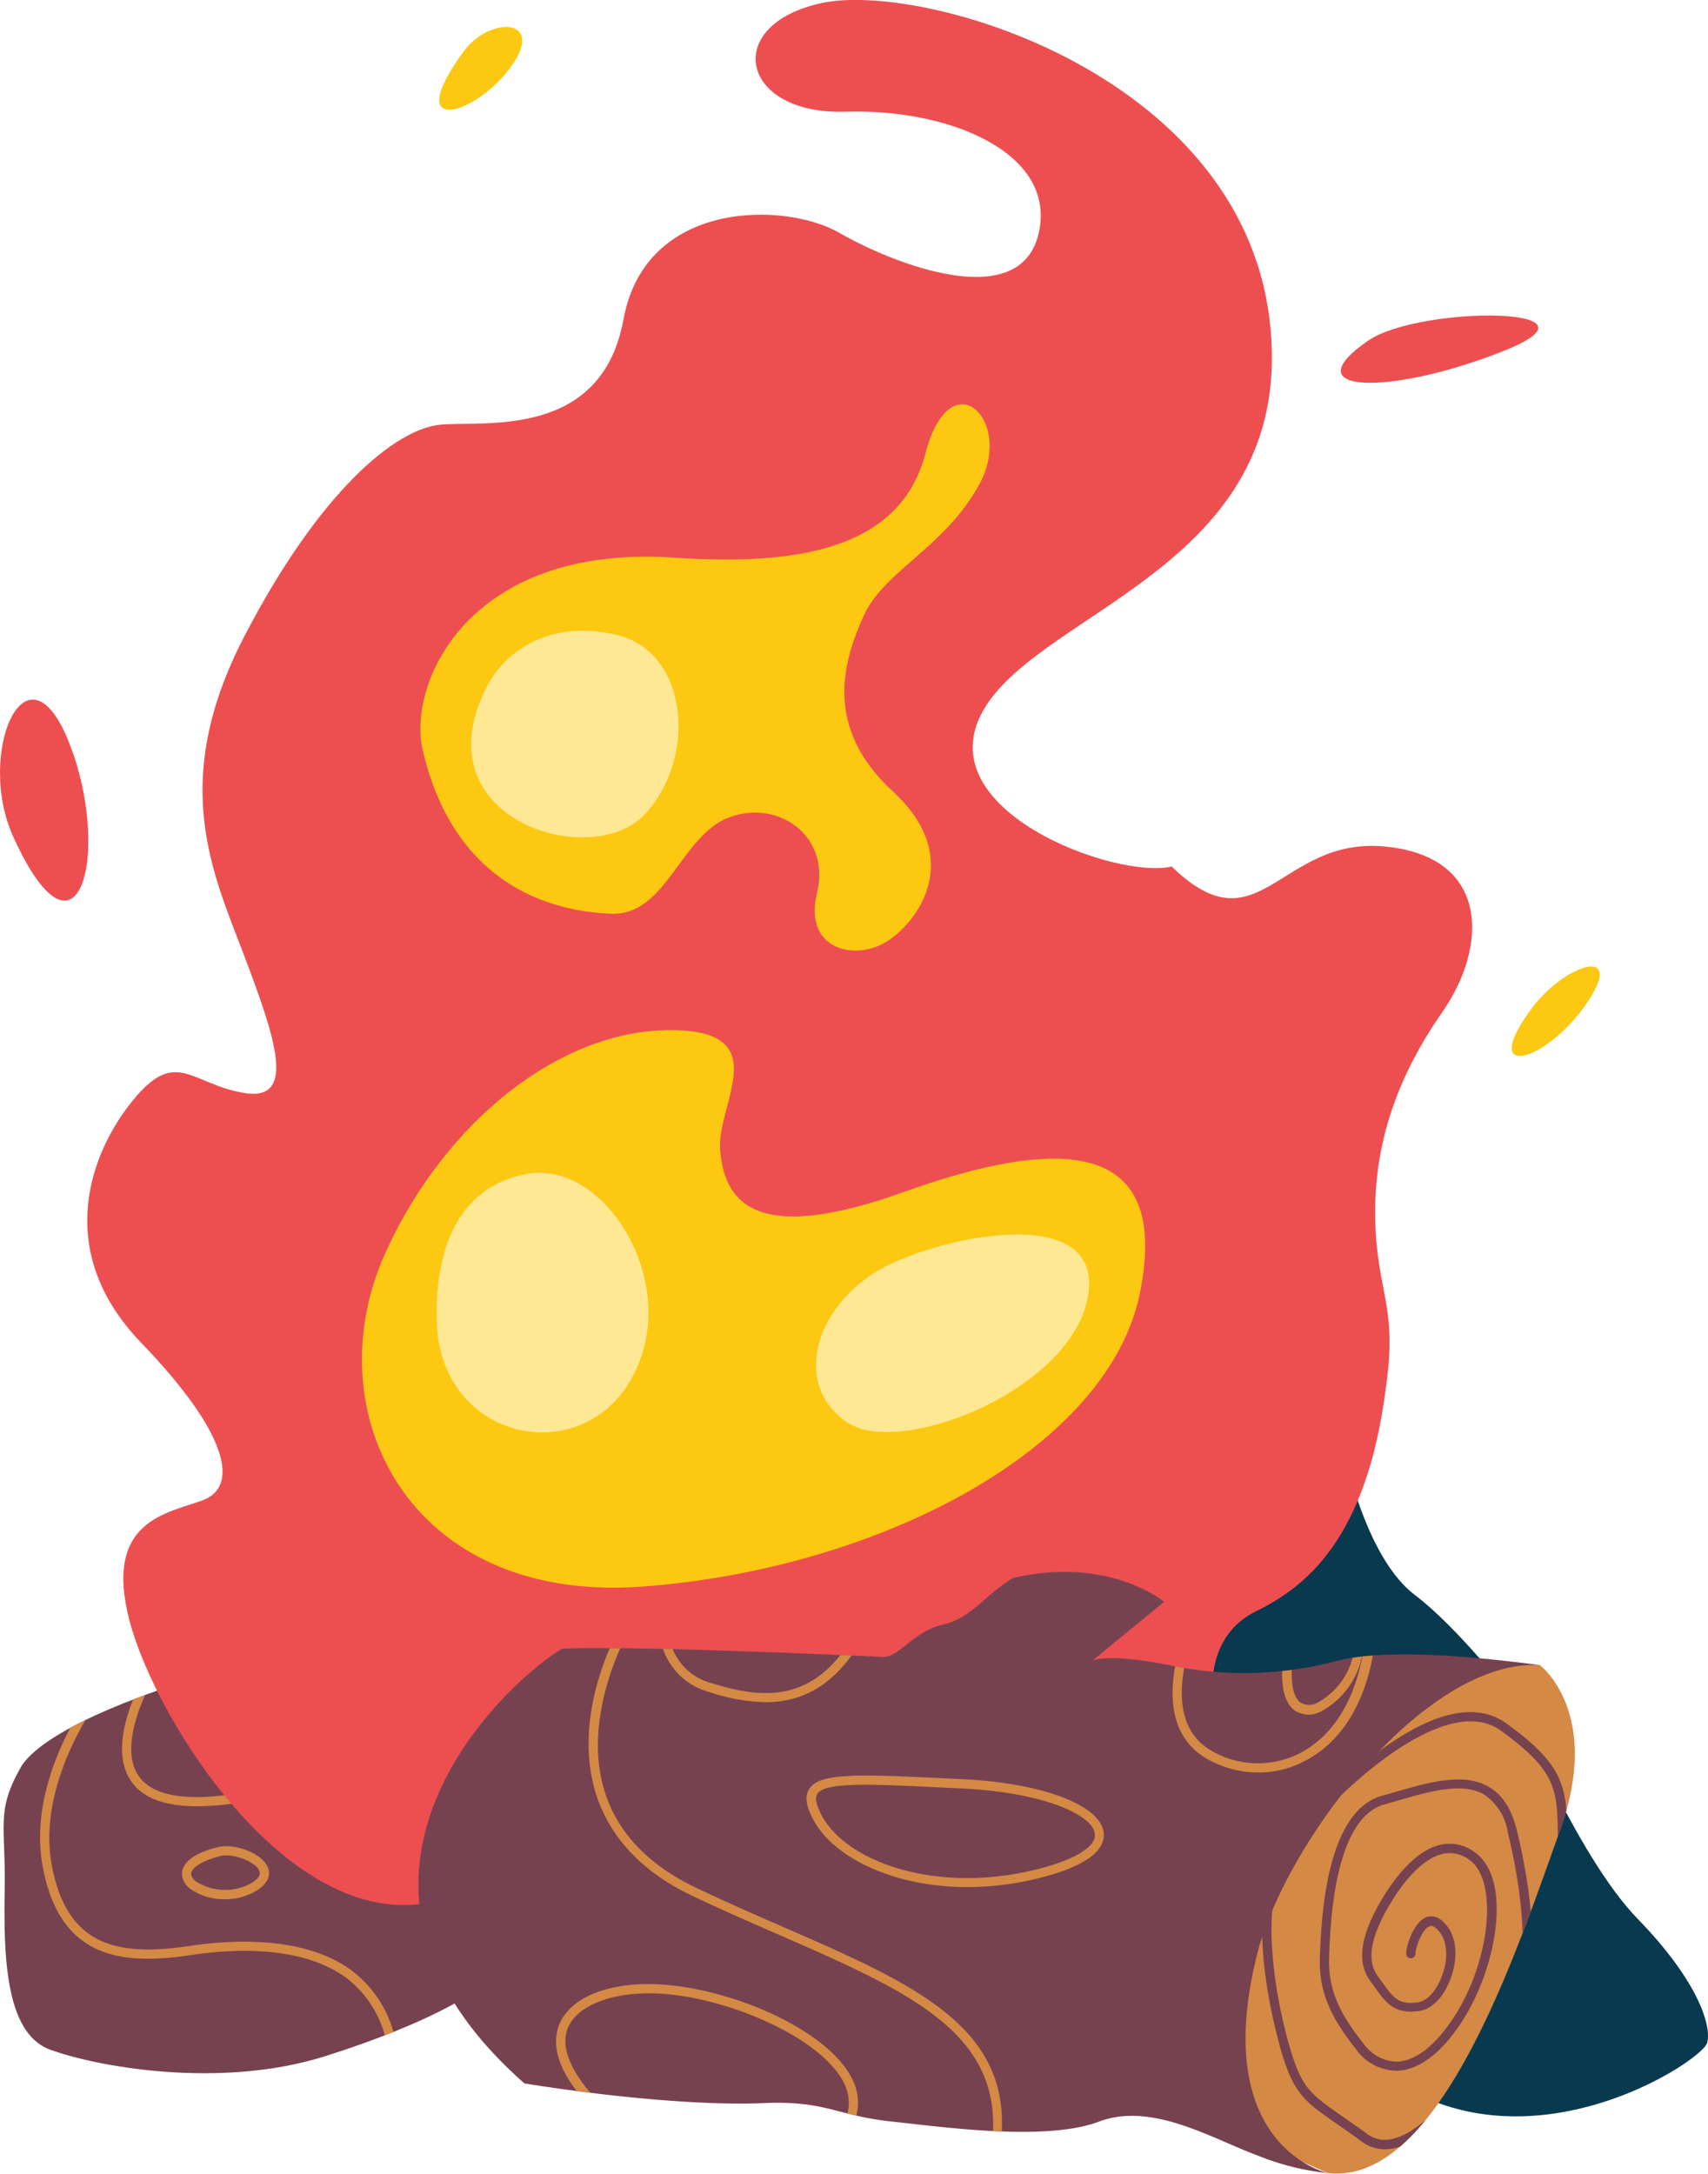
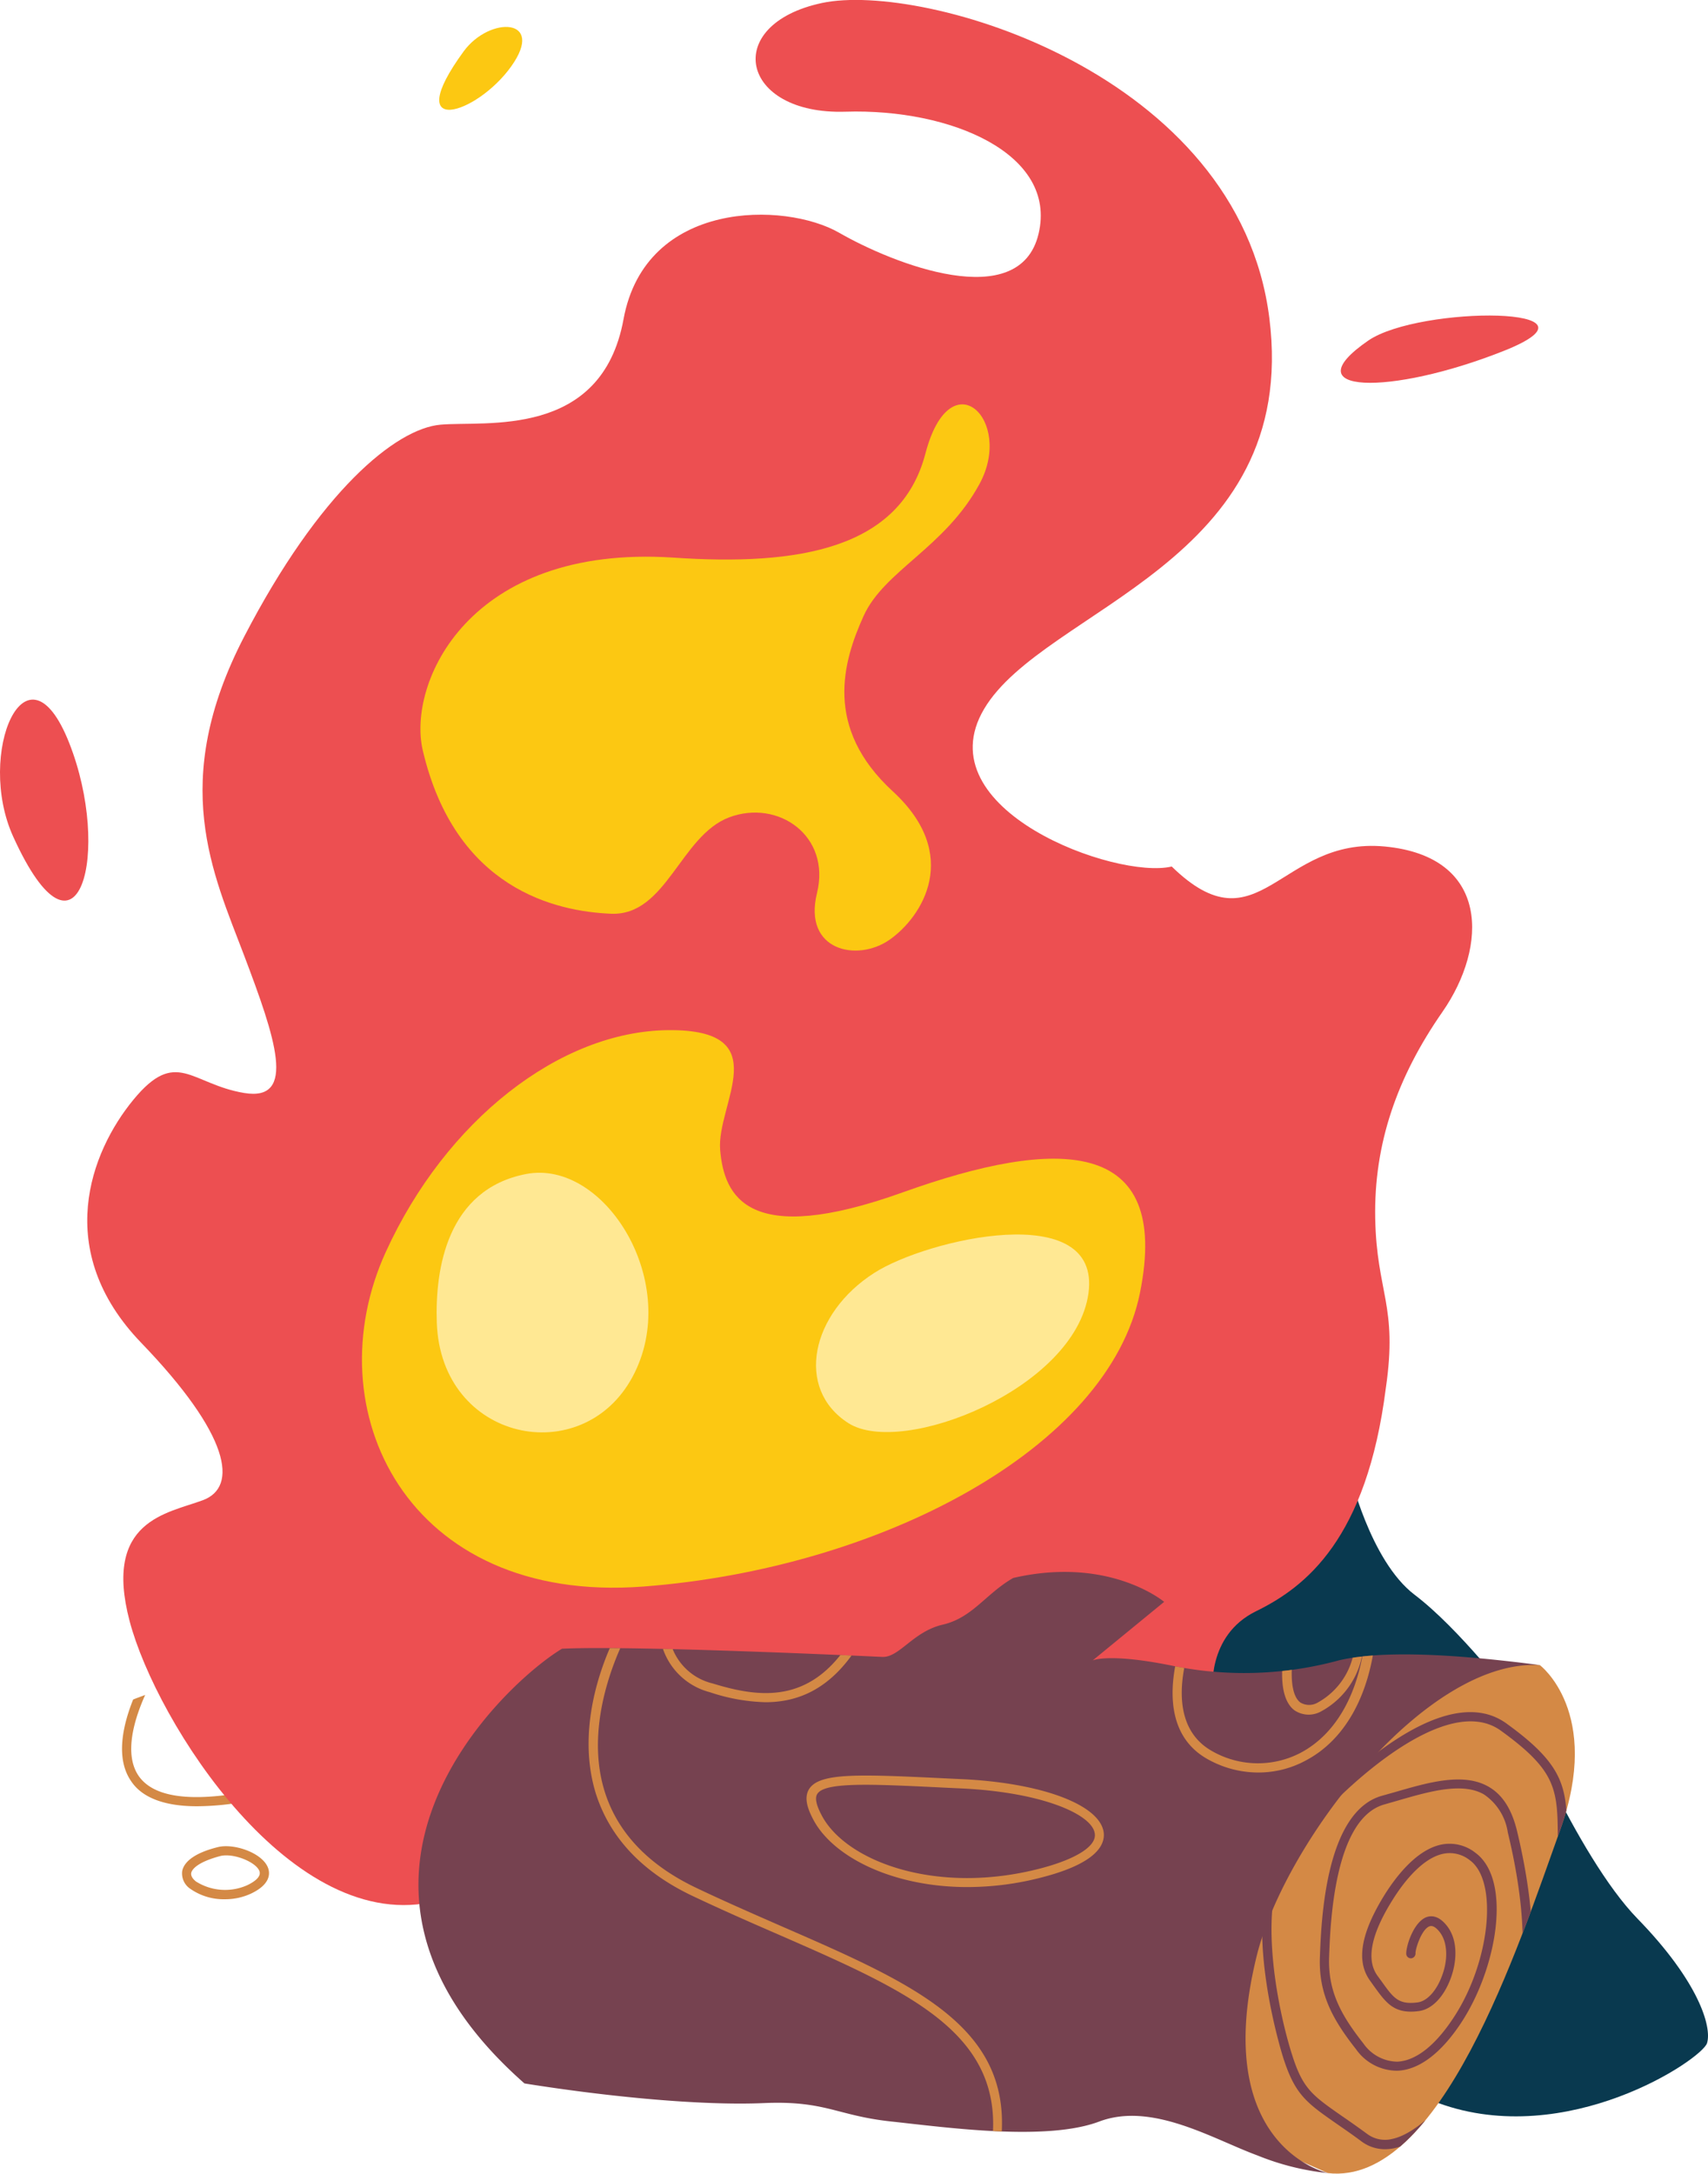
<svg xmlns="http://www.w3.org/2000/svg" viewBox="0 0 185.23 235.65">
  <defs>
    <style>.cls-1{fill:#764250;}.cls-2{fill:#d48945;}.cls-3{clip-path:url(#clip-path);}.cls-4{fill:#09394f;}.cls-5{clip-path:url(#clip-path-2);}.cls-6{fill:#ed4f51;}.cls-7{clip-path:url(#clip-path-3);}.cls-8{fill:#fcc812;}.cls-9{fill:#ffe893;}</style>
    <clipPath id="clip-path">
      <path class="cls-1" d="M19.55,182.45s-14.67,4.48-17.34,9.22S.63,197.94.51,204.83s0,15.53,4.86,17.35,18.36,4.38,29.91.73,15.81-6.81,15.81-6.81l-2.56-11.27Z" />
    </clipPath>
    <clipPath id="clip-path-2">
      <path class="cls-2" d="M167,180.52s6.78,5.1,2.2,17.86S156.23,237,144,235.59c-13.48-5.86-18-9.47-16.11-19.46S148.88,178.47,167,180.52Z" />
    </clipPath>
    <clipPath id="clip-path-3">
      <path class="cls-1" d="M95.68,179.63s-26.59-1.27-34.73-.89c-6.36,3.81-29.13,25.06-4.07,47.13,9.16,1.46,19.21,2.42,25.95,2.13s7.88,1.36,13.86,2,16.79,2.16,22.52,0,12.33,1.9,17.17,3.68a28,28,0,0,0,7.63,1.91s-13-2.8-7.63-23.91c3.3-12.46,18.44-31.92,30.65-31.16-9.67-1.27-17.34-1.59-21.86-.51a39,39,0,0,1-17.67.65c-7.21-1.51-9-.65-9-.65l7.75-6.35s-5.92-5-16.37-2.59c-3,1.73-4.41,4.31-7.64,5.06S97.54,179.71,95.68,179.63Z" />
    </clipPath>
  </defs>
  <title>Fire 1</title>
  <g id="Layer_2" data-name="Layer 2">
    <g id="Assets">
-       <path class="cls-1" d="M19.55,182.45s-14.67,4.48-17.34,9.22S.63,197.94.51,204.83s0,15.53,4.86,17.35,18.36,4.38,29.91.73,15.81-6.81,15.81-6.81l-2.56-11.27Z" />
      <g class="cls-3">
        <path class="cls-2" d="M21.37,195.82c-3.54,0-6-.93-7.19-2.78-2.93-4.36,1.87-12.09,2.07-12.41a.5.5,0,0,1,.85.53c-.05.07-4.66,7.5-2.09,11.33,1.53,2.27,5.33,2.89,11.31,1.84a.5.5,0,1,1,.17,1A29.49,29.49,0,0,1,21.37,195.82Z" />
-         <path class="cls-2" d="M42.58,223a.51.51,0,0,1-.5-.43,11.67,11.67,0,0,0-4.47-8.1c-4.9-3.66-12.58-3.16-16.72-2.54-7.31,1.1-14.34.7-16.25-9.52-1.85-9.84,5.61-19.33,5.93-19.73a.5.5,0,0,1,.78.62c-.07.09-7.49,9.54-5.73,18.93,1.66,8.87,7.25,9.9,15.12,8.71,4.3-.64,12.28-1.14,17.46,2.73a12.61,12.61,0,0,1,4.87,8.76.5.5,0,0,1-.42.57Z" />
        <path class="cls-2" d="M24.4,205.9a6.31,6.31,0,0,1-3.76-1.13,2,2,0,0,1-.88-1.93c.22-1.09,1.51-2,3.82-2.58h0c1.75-.47,4.89.61,5.49,2.24.22.6.28,1.77-1.83,2.78A6.65,6.65,0,0,1,24.4,205.9Zm-.56-4.67c-2.68.72-3.05,1.57-3.1,1.81-.08.4.29.76.52.94a5.91,5.91,0,0,0,5.55.4c.73-.35,1.56-.9,1.32-1.54-.38-1-2.91-2-4.29-1.61Z" />
      </g>
      <path class="cls-4" d="M146.33,159.55s2.22,9.65,7.08,13.34S163.93,184,163.93,184s7,17.17,13.65,24,8.08,11.73,7.55,13.49S169.92,233.07,156,228c-9.33-19.3-34.09-40.77-25.14-56S146.33,159.55,146.33,159.55Z" />
      <path class="cls-2" d="M167,180.52s6.78,5.1,2.2,17.86S156.23,237,144,235.59c-13.48-5.86-18-9.47-16.11-19.46S148.88,178.47,167,180.52Z" />
      <g class="cls-5">
        <path class="cls-1" d="M150.18,233a4.24,4.24,0,0,1-2.52-.84c-1-.75-1.9-1.36-2.66-1.89-3.33-2.32-4.58-3.18-5.88-7.33-.2-.66-5-16.18.08-22.88,3.17-4.19,16.55-18.7,24.15-13.23,6.62,4.77,6.61,7.19,6.59,13V201a.5.5,0,0,1-.5.5.5.5,0,0,1-.5-.5v-1.16c0-5.79,0-7.75-6.18-12.22s-18.25,7.06-22.76,13c-3.81,5-1.62,16.58.08,22,1.19,3.82,2.19,4.51,5.49,6.81.77.53,1.65,1.14,2.68,1.9a3.24,3.24,0,0,0,2.71.56c3.29-.68,7.89-5.7,12.62-13.77,2.09-3.57,2.07-10.66-.06-19.46a6.05,6.05,0,0,0-2.58-4.12c-2.35-1.36-5.92-.33-9.37.67l-1.43.41c-5.43,1.51-5.87,12.83-6,16.55s1.31,6.31,3.7,9.34a4.57,4.57,0,0,0,3.68,2c2-.09,4.09-1.71,6.07-4.7,4-6,4.94-14.86,1.81-17.14a3.49,3.49,0,0,0-2.83-.71c-2.38.46-4.49,3.31-5.54,5-2.35,3.74-2.9,6.51-1.64,8.24l.44.6c1.3,1.82,1.84,2.56,3.93,2.28,1-.14,2-1.23,2.59-2.79.74-1.89.63-3.82-.27-4.9-.6-.73-.95-.59-1.07-.55-.87.35-1.53,2.51-1.5,2.92a.52.52,0,0,1-.45.54.5.5,0,0,1-.55-.42c-.08-.68.68-3.34,2.09-4,.53-.23,1.35-.27,2.25.82,1.37,1.65,1.12,4.13.43,5.9-.74,1.92-2,3.23-3.38,3.42-2.69.37-3.56-.85-4.89-2.69l-.42-.59c-1.56-2.13-1-5.19,1.59-9.36,1.39-2.2,3.59-4.92,6.2-5.42a4.51,4.51,0,0,1,3.61.89c4,2.91,2.41,12.49-1.56,18.49-2.17,3.27-4.54,5.05-6.86,5.15a5.45,5.45,0,0,1-4.51-2.33c-2.53-3.21-4.07-6-3.92-10s.61-15.77,6.74-17.48l1.42-.4c3.65-1.06,7.43-2.15,10.15-.57,1.49.86,2.49,2.42,3.06,4.75,1.28,5.31,3,15-.06,20.2-2.86,4.88-8.4,13.23-13.28,14.24A4.9,4.9,0,0,1,150.18,233Z" />
      </g>
      <path class="cls-6" d="M131.52,183.46s-.72-6.13,4.69-8.78,12-7.82,14.08-24.19c1.32-9-1-10.35-1.15-18.41s2.35-15.28,7.29-22.38,5.17-16.85-6.26-17.93-13.6,11.43-23.1,2.17c-6,1.44-26.84-6.14-20.34-17.09S141,61.09,137.66,34.49,100.11-2,89.16.32s-8.9,12.15,2.53,11.79,23,4.57,20.94,13.24S96.86,28.6,91,25.23,70,21.62,67.62,34.61s-15,11-19.85,11.43-13.12,7.22-21.3,23-3.37,25.63,0,34.53,5.78,15.89,0,14.92-7.34-4.93-12,.73-8.79,16.36.84,26.35S25.87,161.2,22,162.64s-10.83,2.17-7.94,13.12,17.68,34.3,33.33,30.32S131.52,183.46,131.52,183.46Z" />
      <path class="cls-1" d="M95.68,179.63s-26.59-1.27-34.73-.89c-6.36,3.81-29.13,25.06-4.07,47.13,9.16,1.46,19.21,2.42,25.95,2.13s7.88,1.36,13.86,2,16.79,2.16,22.52,0,12.33,1.9,17.17,3.68a28,28,0,0,0,7.63,1.91s-13-2.8-7.63-23.91c3.3-12.46,18.44-31.92,30.65-31.16-9.67-1.27-17.34-1.59-21.86-.51a39,39,0,0,1-17.67.65c-7.21-1.51-9-.65-9-.65l7.75-6.35s-5.92-5-16.37-2.59c-3,1.73-4.41,4.31-7.64,5.06S97.54,179.71,95.68,179.63Z" />
      <g class="cls-7">
        <path class="cls-2" d="M136.45,192.16a11.2,11.2,0,0,1-5.56-1.49c-7-4-2-14.76-1.92-14.86a.49.49,0,0,1,.66-.24.5.5,0,0,1,.24.67c-.05.1-4.68,10,1.51,13.56a10,10,0,0,0,9.6.26c4-2.08,6.53-6.68,7.11-12.94.12-1.25.2-2.27.26-3.1-.21,1.36-.4,3-.5,4.51a8.77,8.77,0,0,1-4.57,7,2.75,2.75,0,0,1-2.92-.13c-.9-.69-1.81-2.47-1-7a.5.5,0,1,1,1,.17c-.53,3.09-.29,5.29.66,6a1.85,1.85,0,0,0,1.9,0,7.83,7.83,0,0,0,4-6.15c.11-1.74.81-8.35,1.73-8.8a.6.6,0,0,1,.55.05c.31.21.62.43,0,7.49-.62,6.61-3.34,11.49-7.65,13.73A10.76,10.76,0,0,1,136.45,192.16Z" />
        <path class="cls-2" d="M83,184.54A20.48,20.48,0,0,1,77,183.46a7.32,7.32,0,0,1-5.5-6.78.47.47,0,0,1,.51-.49.5.5,0,0,1,.49.51,6.24,6.24,0,0,0,4.8,5.81c5.13,1.58,10.46,2.16,14.7-4.28a.5.5,0,0,1,.69-.15.51.51,0,0,1,.14.7C89.93,183.18,86.49,184.54,83,184.54Z" />
        <path class="cls-2" d="M108,233.47h-.07a.51.51,0,0,1-.42-.57c1.77-12.31-8.64-16.86-23.06-23.16-3-1.3-6.07-2.65-9.29-4.17-5.5-2.6-9-6.33-10.53-11.09-2.72-8.71,2.37-17.66,2.59-18a.5.5,0,1,1,.86.5c0,.09-5.09,9-2.5,17.25,1.4,4.47,4.77,8,10,10.47,3.2,1.52,6.28,2.86,9.27,4.17C99.62,215.3,110.33,220,108.45,233A.51.51,0,0,1,108,233.47Z" />
-         <path class="cls-2" d="M90.88,232.23a.48.48,0,0,1-.34-.13.5.5,0,0,1,0-.71,4.65,4.65,0,0,0,1.21-5.06c-1.89-4.93-11.75-9.41-19.3-10.13-5.42-.51-9.78,1-10.87,3.66s1.21,6.64,6.55,10.91a.5.5,0,1,1-.62.78c-7.33-5.85-7.78-9.79-6.86-12.07,1.28-3.16,5.94-4.84,11.89-4.27,7.86.74,18.06,5.34,20.14,10.76a5.63,5.63,0,0,1-1.41,6.1A.46.46,0,0,1,90.88,232.23Z" />
        <path class="cls-2" d="M104.9,204.58c-8,0-14.47-3.2-16.66-7.24h0c-.56-1.05-1.13-2.38-.49-3.39,1.14-1.81,5.51-1.6,15.08-1.14l1.52.07c8.72.42,15,2.81,15.35,5.82.14,1.36-.88,3.3-6.56,4.79A32.06,32.06,0,0,1,104.9,204.58Zm-11-11.09c-3,0-4.81.25-5.27,1-.28.44-.11,1.22.52,2.39,2.71,5,12.57,8.61,23.76,5.66,3.79-1,6-2.39,5.82-3.73-.22-2.09-5.66-4.5-14.4-4.92l-1.52-.07C99.16,193.64,96.17,193.49,93.87,193.49Z" />
      </g>
-       <path class="cls-8" d="M166.08,109.36c3.56-4.84,10.36-7,6-.6S160.26,117.27,166.08,109.36Z" />
      <path class="cls-6" d="M1.44,90.72c-4.11-9,1.42-21.92,6.06-10.19S8.54,106.33,1.44,90.72Z" />
      <path class="cls-8" d="M50.29,5.56C53.13,1.7,59.2,1.93,55.44,7.2S43.39,15,50.29,5.56Z" />
      <path class="cls-6" d="M148.39,36.92c5.55-3.81,27-3.76,14.67,1.13S140,42.7,148.39,36.92Z" />
      <path class="cls-8" d="M41.86,135.68c6.48-14.16,18.82-23.91,30.65-24s5.16,8,5.59,13,3,10.61,19.79,4.59,29.14-6,25.74,10.88S95.44,170.05,69.77,172,34,152.8,41.86,135.68Z" />
      <path class="cls-8" d="M45.85,81.35C44.14,74.08,50.78,59,73,60.45c13.62.93,24.66-.94,27.36-11.28s9.63-3.64,5.87,3.29S95.88,61.85,93.65,66.79s-4.35,12.09,3.17,19,3.17,13.63-.35,16.09-9.4,1.18-7.87-5.05-4.23-10.21-9.52-8.22-6.81,10.69-12.8,10.45S49.37,96.38,45.85,81.35Z" />
-       <path class="cls-9" d="M52.82,74.39C54.55,71,59.26,67,66.93,68.84s8.77,13.22,3,19.44S45.37,88.84,52.82,74.39Z" />
      <path class="cls-9" d="M47.37,143.39c-.2-5.82,1.11-14.44,9.67-16.11s17,11.89,11.55,22S47.82,156.28,47.37,143.39Z" />
      <path class="cls-9" d="M94.81,138c5.66-3.65,24.67-8.11,23.23,2.22S97.81,158,92,154.28,87.93,142.39,94.81,138Z" />
    </g>
  </g>
</svg>